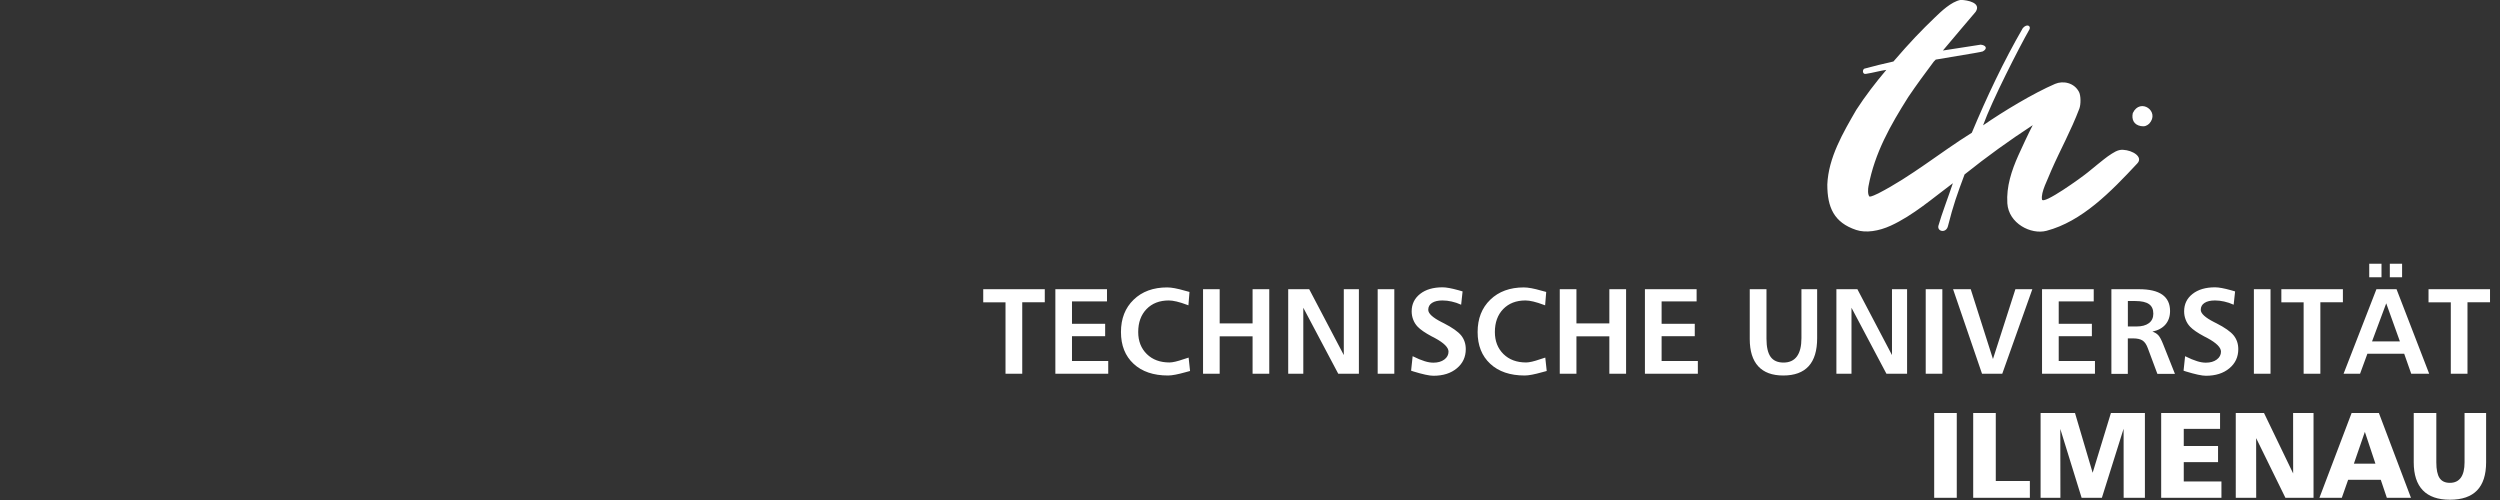
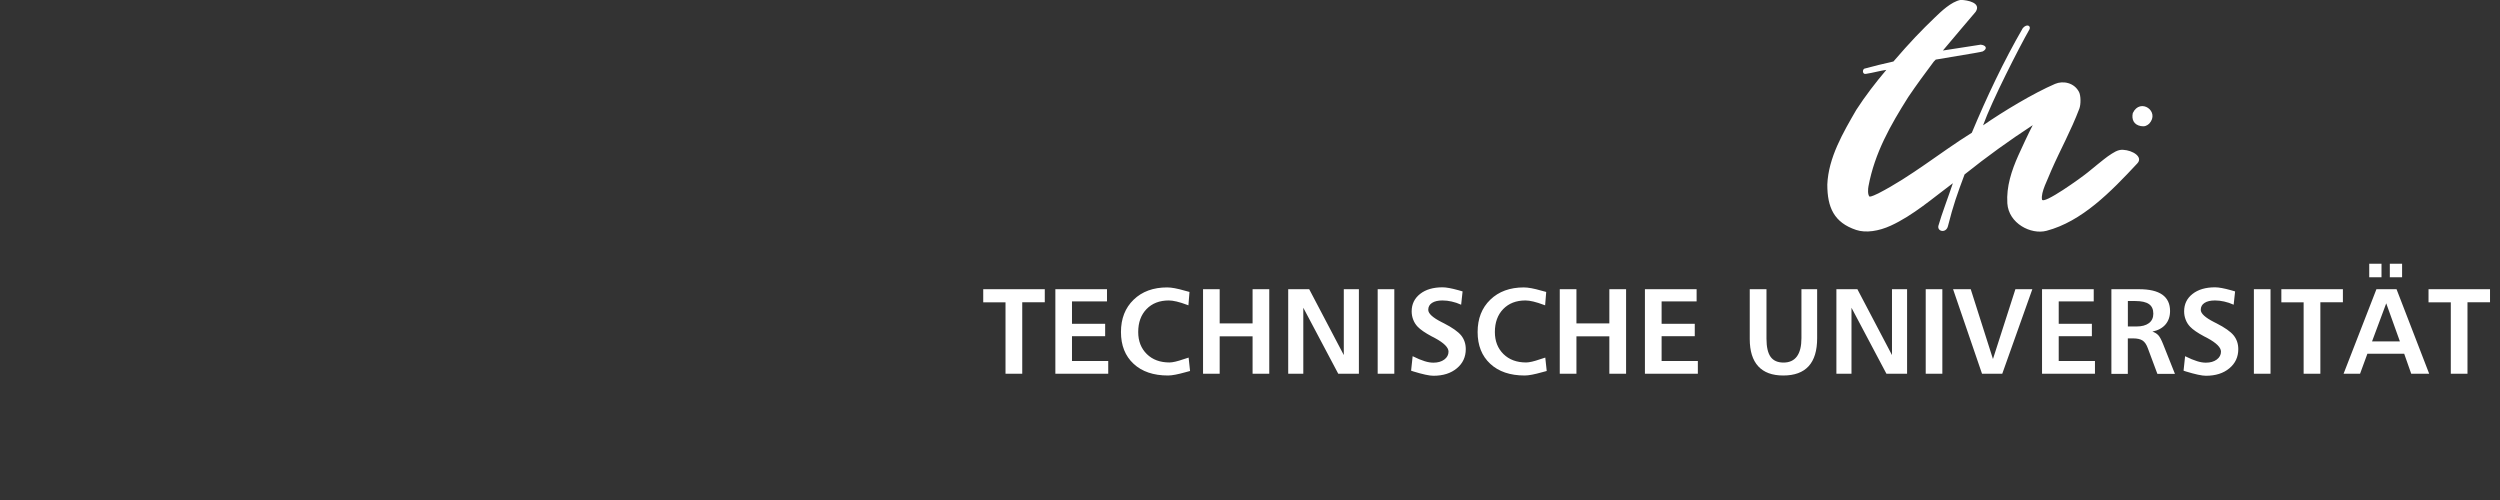
<svg xmlns="http://www.w3.org/2000/svg" xmlns:ns1="http://sodipodi.sourceforge.net/DTD/sodipodi-0.dtd" xmlns:ns2="http://www.inkscape.org/namespaces/inkscape" version="1.1" id="Ebene_1" x="0px" y="0px" viewBox="0 0 300 60" xml:space="preserve" ns1:docname="logo-tui-white.svg" width="300" height="60" ns2:version="0.92.5 (2060ec1f9f, 2020-04-08)">
  <rect x="0" y="0" width="300" height="60" fill="#333333" stroke="none" />
  <defs id="defs15" />
  <style type="text/css" id="style2">
	.st0{fill-rule:evenodd;clip-rule:evenodd;fill:#FFFFFF;}
</style>
  <g id="g10" transform="matrix(0.616,0,0,0.616,81.644,-35.919)">
    <path class="st0" d="m 225.21,114.65 h 4.08 l 6.74,12.83 v -12.83 h 2.94 v 16.47 h -4.02 l -6.81,-12.86 v 12.86 h -2.94 v -16.47 z m -166.21,0 h 11.99 v 2.54 H 66.6 v 13.93 H 63.34 V 117.2 H 59 Z m 14.05,0 h 10.06 v 2.37 h -6.82 v 4.37 h 6.46 v 2.42 h -6.46 v 4.82 h 7.06 v 2.49 h -10.3 z m 26.13,0.53 -0.21,2.61 c -0.06,-0.02 -0.14,-0.06 -0.24,-0.09 -1.53,-0.58 -2.72,-0.86 -3.58,-0.86 -1.81,0 -3.25,0.56 -4.34,1.68 -1.08,1.12 -1.62,2.61 -1.62,4.47 0,1.77 0.56,3.19 1.67,4.29 1.12,1.1 2.59,1.64 4.42,1.64 0.61,0 1.53,-0.21 2.76,-0.64 0.43,-0.15 0.76,-0.25 0.97,-0.31 l 0.28,2.61 c -0.2,0.05 -0.5,0.13 -0.89,0.24 -1.49,0.42 -2.62,0.64 -3.4,0.64 -2.84,0 -5.08,-0.76 -6.71,-2.28 -1.64,-1.52 -2.46,-3.58 -2.46,-6.19 0,-2.6 0.82,-4.71 2.47,-6.3 1.64,-1.59 3.82,-2.39 6.53,-2.39 0.84,0 1.98,0.21 3.42,0.63 0.43,0.11 0.74,0.19 0.93,0.25 z m 2.64,-0.53 h 3.24 v 6.66 h 6.41 v -6.66 h 3.25 v 16.47 h -3.25 v -7.29 h -6.41 v 7.29 h -3.24 z m 16.6,0 h 4.08 l 6.74,12.83 v -12.83 h 2.94 v 16.47 h -4.02 l -6.81,-12.86 v 12.86 h -2.94 v -16.47 z m 17.42,0 h 3.24 v 16.47 h -3.24 z m 16.54,0.43 -0.28,2.59 c -0.62,-0.28 -1.23,-0.49 -1.84,-0.62 -0.61,-0.14 -1.21,-0.21 -1.8,-0.21 -0.87,0 -1.55,0.16 -2.04,0.48 -0.49,0.32 -0.73,0.77 -0.73,1.35 0,0.72 0.88,1.52 2.64,2.41 0.17,0.09 0.3,0.15 0.4,0.2 1.64,0.84 2.76,1.63 3.37,2.37 0.6,0.75 0.9,1.64 0.9,2.68 0,1.52 -0.58,2.77 -1.74,3.73 -1.16,0.97 -2.68,1.45 -4.57,1.45 -0.77,0 -2.07,-0.28 -3.9,-0.84 -0.19,-0.06 -0.34,-0.11 -0.44,-0.15 l 0.3,-2.82 c 0.93,0.46 1.7,0.78 2.33,0.97 0.63,0.2 1.2,0.29 1.71,0.29 0.87,0 1.58,-0.2 2.13,-0.61 0.54,-0.4 0.82,-0.92 0.82,-1.54 0,-0.8 -0.88,-1.69 -2.64,-2.64 -0.12,-0.07 -0.22,-0.12 -0.28,-0.15 -0.07,-0.04 -0.18,-0.09 -0.34,-0.17 -1.31,-0.7 -2.22,-1.33 -2.76,-1.9 -0.38,-0.4 -0.67,-0.86 -0.86,-1.37 -0.2,-0.51 -0.3,-1.05 -0.3,-1.62 0,-1.4 0.55,-2.53 1.64,-3.39 1.09,-0.86 2.55,-1.29 4.38,-1.29 0.71,0 1.75,0.19 3.11,0.57 0.36,0.11 0.62,0.19 0.79,0.23 z m 16.29,0.1 -0.21,2.61 c -0.06,-0.02 -0.14,-0.06 -0.25,-0.09 -1.53,-0.58 -2.72,-0.86 -3.58,-0.86 -1.81,0 -3.25,0.56 -4.34,1.68 -1.08,1.12 -1.62,2.61 -1.62,4.47 0,1.77 0.56,3.19 1.67,4.29 1.12,1.1 2.59,1.64 4.42,1.64 0.61,0 1.53,-0.21 2.76,-0.64 0.43,-0.15 0.76,-0.25 0.97,-0.31 l 0.28,2.61 c -0.2,0.05 -0.5,0.13 -0.89,0.24 -1.49,0.42 -2.62,0.64 -3.4,0.64 -2.84,0 -5.08,-0.76 -6.71,-2.28 -1.64,-1.52 -2.46,-3.58 -2.46,-6.19 0,-2.6 0.82,-4.71 2.47,-6.3 1.64,-1.59 3.82,-2.39 6.53,-2.39 0.84,0 1.98,0.21 3.42,0.63 0.44,0.11 0.75,0.19 0.94,0.25 z m 2.64,-0.53 h 3.25 v 6.66 h 6.41 v -6.66 h 3.26 v 16.47 h -3.26 v -7.29 h -6.41 v 7.29 h -3.25 z m 16.6,0 h 10.06 v 2.37 h -6.82 v 4.37 h 6.46 v 2.42 h -6.46 v 4.82 h 7.06 v 2.49 H 187.9 v -16.47 z m 20.43,0 h 3.24 v 9.65 c 0,1.6 0.27,2.78 0.8,3.52 0.54,0.75 1.38,1.12 2.52,1.12 1.15,0 2.02,-0.4 2.61,-1.2 0.59,-0.8 0.88,-1.99 0.88,-3.55 v -9.54 h 3.06 v 9.56 c 0,2.41 -0.55,4.22 -1.65,5.43 -1.1,1.21 -2.75,1.82 -4.95,1.82 -2.16,0 -3.78,-0.6 -4.88,-1.8 -1.1,-1.2 -1.65,-2.97 -1.65,-5.31 v -9.7 z m 34.26,0 h 3.24 v 16.47 h -3.24 z m 5.33,0 h 3.44 l 4.33,13.6 4.37,-13.6 h 3.3 l -5.86,16.47 h -3.94 z m 17.34,0 h 10.06 v 2.37 h -6.82 v 4.37 h 6.46 v 2.42 h -6.46 v 4.82 h 7.06 v 2.49 h -10.31 v -16.47 z m 16.71,2.3 v 4.96 h 1.67 c 1.05,0 1.86,-0.22 2.43,-0.65 0.57,-0.43 0.86,-1.05 0.86,-1.84 0,-0.85 -0.28,-1.48 -0.85,-1.87 -0.57,-0.4 -1.46,-0.6 -2.69,-0.6 z m -3.2,-2.3 h 5.39 c 2.01,0 3.51,0.35 4.52,1.06 1,0.71 1.51,1.77 1.51,3.18 0,1.06 -0.3,1.94 -0.89,2.63 -0.59,0.69 -1.44,1.15 -2.55,1.39 0.47,0.15 0.85,0.39 1.15,0.7 0.29,0.31 0.61,0.91 0.96,1.8 l 2.28,5.73 h -3.42 l -1.86,-4.99 c -0.26,-0.72 -0.6,-1.22 -1.02,-1.5 -0.42,-0.28 -1.04,-0.42 -1.86,-0.42 h -1.02 v 6.91 h -3.2 v -16.49 z m 24.09,0.43 -0.28,2.59 c -0.62,-0.28 -1.23,-0.49 -1.84,-0.62 -0.61,-0.14 -1.21,-0.21 -1.8,-0.21 -0.87,0 -1.55,0.16 -2.04,0.48 -0.49,0.32 -0.73,0.77 -0.73,1.35 0,0.72 0.88,1.52 2.64,2.41 0.17,0.09 0.3,0.15 0.4,0.2 1.65,0.84 2.77,1.63 3.37,2.37 0.6,0.75 0.9,1.64 0.9,2.68 0,1.52 -0.58,2.77 -1.74,3.73 -1.16,0.97 -2.68,1.45 -4.57,1.45 -0.77,0 -2.07,-0.28 -3.91,-0.84 -0.19,-0.06 -0.34,-0.11 -0.44,-0.15 l 0.3,-2.82 c 0.92,0.46 1.7,0.78 2.33,0.97 0.62,0.2 1.19,0.29 1.71,0.29 0.88,0 1.58,-0.2 2.13,-0.61 0.54,-0.4 0.82,-0.92 0.82,-1.54 0,-0.8 -0.88,-1.69 -2.64,-2.64 -0.12,-0.07 -0.22,-0.12 -0.28,-0.15 -0.07,-0.04 -0.18,-0.09 -0.34,-0.17 -1.31,-0.7 -2.22,-1.33 -2.76,-1.9 -0.38,-0.4 -0.67,-0.86 -0.86,-1.37 -0.2,-0.51 -0.3,-1.05 -0.3,-1.62 0,-1.4 0.54,-2.53 1.64,-3.39 1.09,-0.86 2.55,-1.29 4.39,-1.29 0.71,0 1.75,0.19 3.11,0.57 0.35,0.11 0.62,0.19 0.79,0.23 z m 3.66,-0.43 h 3.24 v 16.47 h -3.24 z m 5.36,0 h 11.98 v 2.54 h -4.39 v 13.93 h -3.26 V 117.2 h -4.34 v -2.55 z m 20.42,2.75 -2.76,7.41 h 5.42 z m -1.91,-2.75 h 3.92 l 6.36,16.47 h -3.5 l -1.37,-3.9 h -7.17 l -1.43,3.9 H 324 Z m 2.61,-4.96 h 2.39 v 2.63 h -2.39 z m -4.01,0 h 2.39 v 2.63 H 329 Z m 11.55,4.96 h 11.98 v 2.54 h -4.39 v 13.93 h -3.25 V 117.2 h -4.34 z" id="path4" ns2:connector-curvature="0" style="clip-rule:evenodd;fill:#ffffff;fill-rule:evenodd" />
    <path class="st0" d="m 223.43,94.27 c 0.21,-5.26 3.09,-10.14 5.64,-14.55 1.75,-2.71 3.78,-5.34 5.86,-7.8 -1.38,0.2 -2.43,0.54 -3.97,0.78 -0.67,0.15 -0.75,-0.76 -0.33,-1.01 1.86,-0.51 3.8,-0.98 5.68,-1.4 3.3,-3.83 5.36,-5.97 8.11,-8.61 1.1,-1.05 3.11,-3.04 4.99,-3.39 1.36,0.03 4.07,0.57 2.92,2.32 -1.97,2.35 -3.72,4.34 -6.38,7.54 2.45,-0.38 4.91,-0.76 7.36,-1.14 1.11,0.12 1.36,0.81 0.4,1.32 -0.66,0.17 -0.66,0.17 -9.16,1.59 -0.13,0.12 -0.26,0.26 -0.38,0.39 -1.72,2.29 -3.37,4.54 -4.97,6.9 -3.48,5.52 -6.53,10.86 -7.75,17.37 -0.1,0.53 -0.19,1.63 0.2,2.03 0.47,0 1.22,-0.41 1.72,-0.63 6.53,-3.37 11.89,-7.86 18.21,-11.81 2.89,-6.91 6.19,-13.92 9.94,-20.39 0.83,-0.93 1.61,-0.41 1.29,0.25 -2.06,3.62 -7.32,13.92 -9.04,18.7 3.92,-2.71 9.8,-6.26 14.03,-8.08 1.56,-0.67 3.76,-0.24 4.68,1.61 0.35,0.71 0.36,2.39 0.05,3.21 -1.66,4.37 -3.6,7.79 -5.45,12 -0.7,1.82 -2.07,4.24 -1.83,5.69 0.19,1.14 7.75,-4.3 8.92,-5.27 0.44,-0.37 3.38,-2.77 3.9,-3.12 1.12,-0.76 1.93,-1.33 2.94,-1.28 1.99,0.1 3.95,1.42 2.83,2.63 -5.23,5.62 -10.82,11.33 -17.71,13.15 -3.04,0.8 -7.38,-1.44 -7.63,-5.35 -0.21,-3.25 0.82,-6.37 2.14,-9.33 0.58,-1.3 2.09,-4.55 2.81,-5.9 -4.6,3 -8.87,6.08 -13.28,9.6 -1.47,3.94 -2.18,5.9 -3.24,10.08 -0.37,1.45 -2.16,1.04 -1.85,-0.11 0.55,-2.02 2.1,-6.09 2.81,-8.26 -3.83,2.85 -7.75,6.28 -12.1,8.27 -2.31,1.06 -4.85,1.47 -6.75,0.83 -4.3,-1.44 -5.61,-4.38 -5.61,-8.83 z m 61.06,-11.4 c -1.33,-0.25 -1.82,-1.26 -1.55,-2.53 1.44,-3.08 5.4,-0.3 3.18,2.08 -0.47,0.4 -0.87,0.59 -1.63,0.45 z" id="path6" ns2:connector-curvature="0" style="clip-rule:evenodd;fill:#ffffff;fill-rule:evenodd" />
-     <path class="st0" d="m 244.25,138.76 h 4.4 v 16.52 h -4.4 z m 7.6,0 h 4.4 v 13.25 h 6.64 v 3.27 h -11.04 z m 13.11,0 h 6.72 l 3.44,11.65 3.56,-11.65 h 6.62 v 16.52 h -4.14 l -0.01,-13.45 -4.23,13.45 h -3.95 l -4.15,-13.41 0.02,13.41 h -3.86 v -16.52 z m 23.5,0 h 11.48 v 3.09 h -7.07 v 3.34 h 6.68 v 3.14 h -6.68 v 3.77 h 7.34 v 3.19 h -11.74 v -16.53 z m 14.54,0 h 5.5 l 5.68,11.78 -0.01,-11.78 h 3.98 v 16.52 h -5.48 l -5.7,-11.62 0.01,11.62 H 303 Z m 25.15,3.68 -2.14,6.2 h 4.2 z m -2.58,-3.68 h 5.31 l 6.25,16.52 h -4.7 l -1.18,-3.5 h -6.36 l -1.23,3.5 h -4.36 z m 12.09,0 h 4.41 v 9.61 c 0,1.41 0.21,2.43 0.63,3.06 0.42,0.63 1.09,0.94 2.01,0.94 0.95,0 1.66,-0.34 2.14,-1.01 0.48,-0.67 0.72,-1.67 0.72,-2.99 v -9.61 h 4.2 v 9.61 c 0,2.43 -0.59,4.26 -1.76,5.47 -1.17,1.21 -2.94,1.82 -5.29,1.82 -2.33,0 -4.09,-0.61 -5.27,-1.83 -1.18,-1.22 -1.78,-3.04 -1.78,-5.46 v -9.61 z" id="path8" ns2:connector-curvature="0" style="clip-rule:evenodd;fill:#ffffff;fill-rule:evenodd" />
  </g>
</svg>